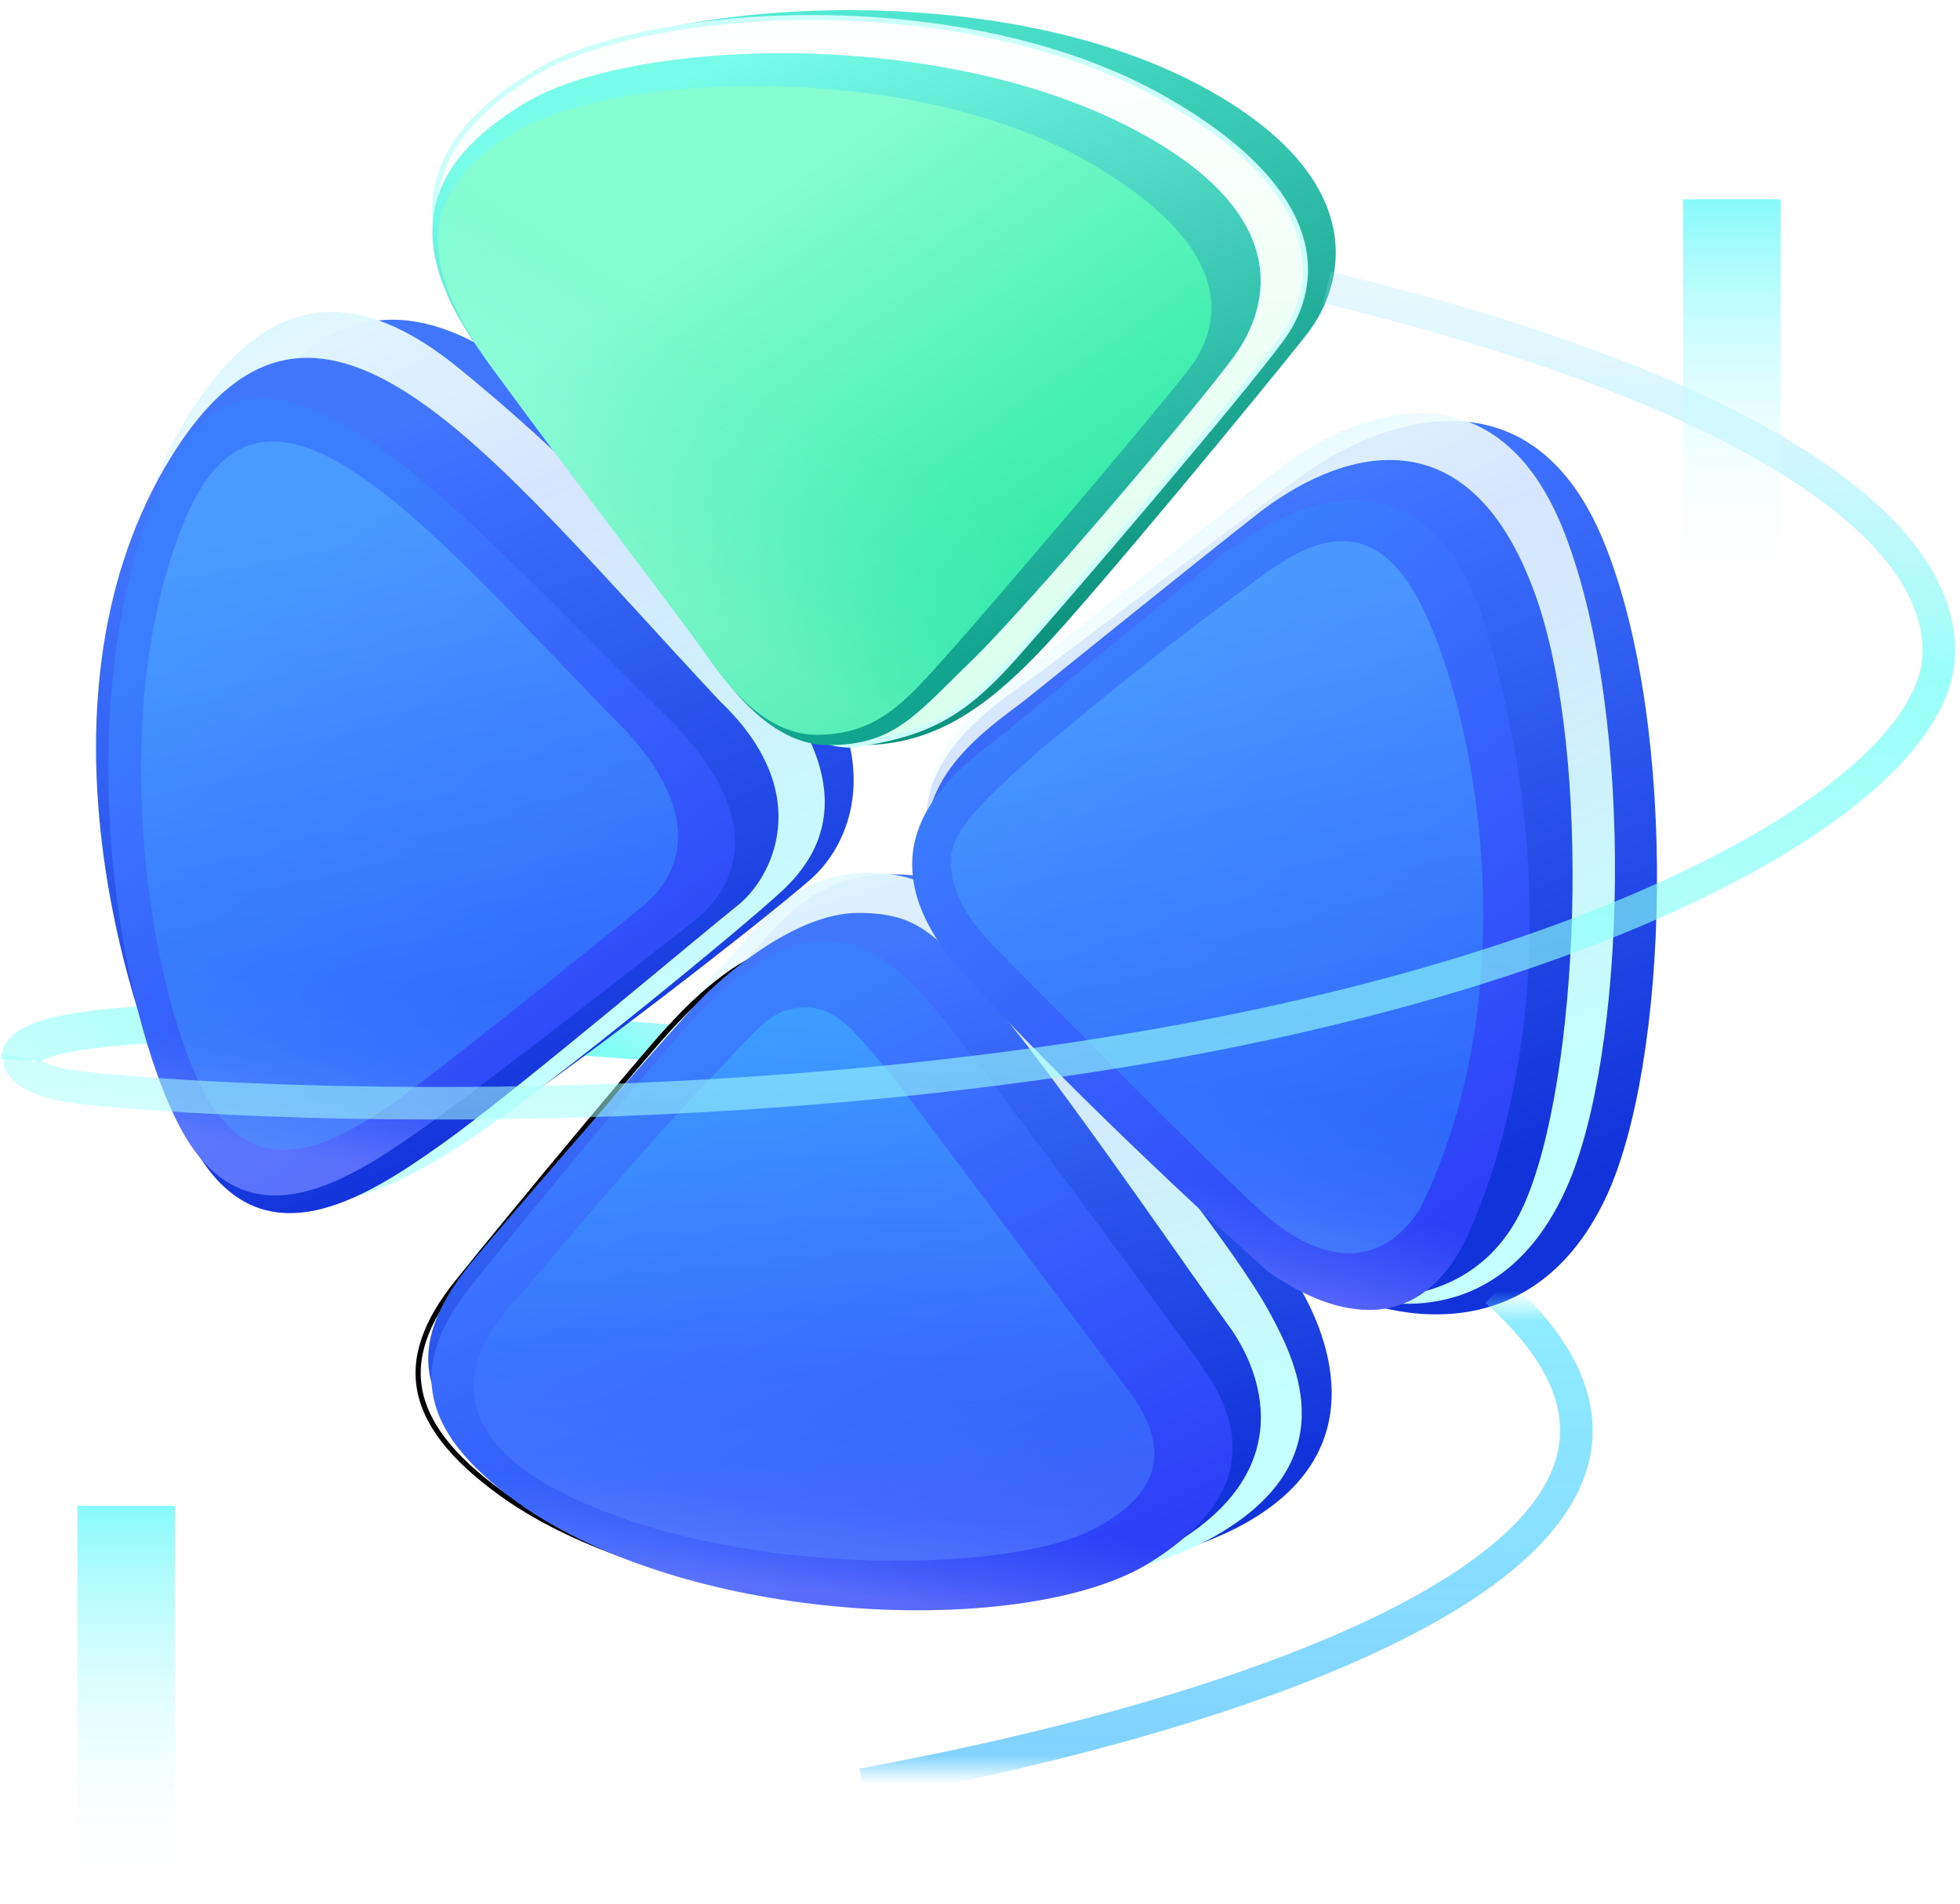
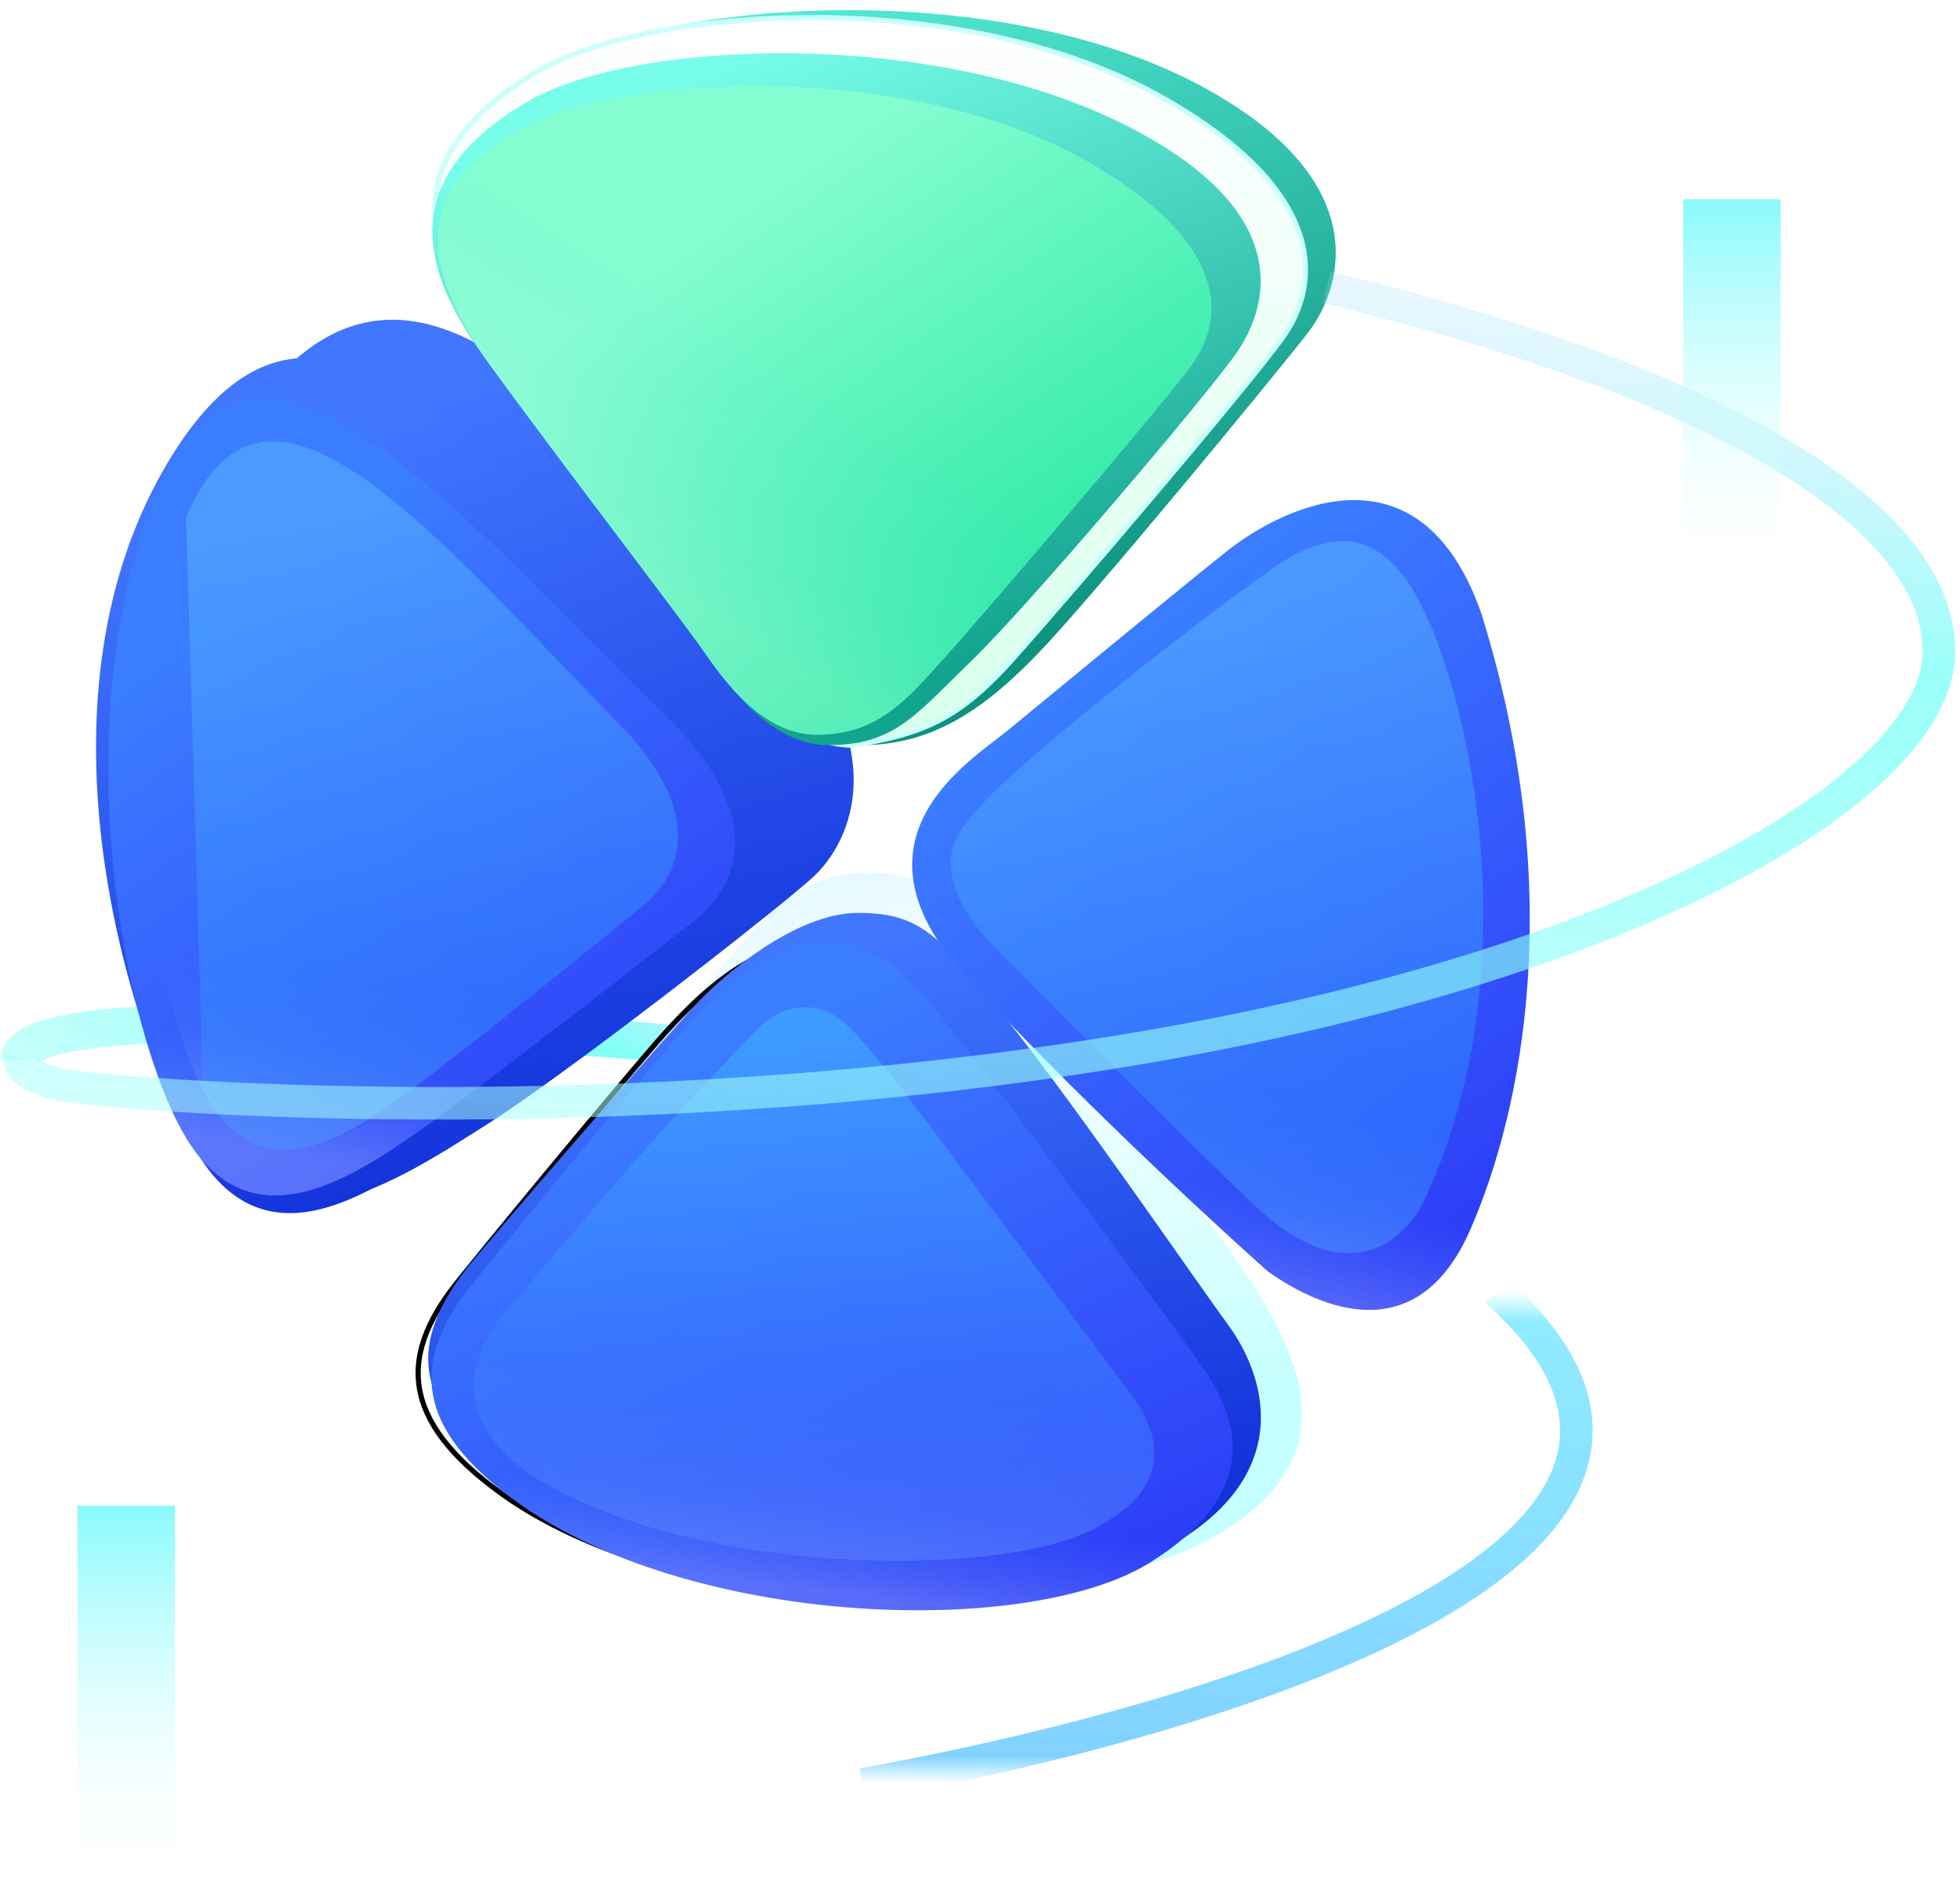
<svg xmlns="http://www.w3.org/2000/svg" width="177" height="172" viewBox="0 0 177 172" fill="none">
  <path d="M64.178 94.531C43.707 92.808 1.929 90.158 1.77 95.723" stroke="url(#paint0_linear_5369_12720)" stroke-width="3.39" />
  <g filter="url(#filter0_i_5369_12720)">
-     <path d="M97.361 88.904C91.148 80.938 87.681 78.031 80.265 78.031C72.849 78.031 69.389 83.82 67.367 85.745C64.84 88.151 50.984 104.131 44.321 111.351C37.658 118.571 39.15 128.899 50.178 135.517C68.329 146.146 100.016 143.412 112.193 136.794C124.37 130.176 120.028 119.371 116.683 114.218C113.883 109.906 103.915 97.31 97.361 88.904Z" fill="url(#paint1_linear_5369_12720)" />
-   </g>
+     </g>
  <path d="M94.707 91.466C88.634 83.388 85.633 78.828 78.383 78.828C71.133 78.828 67.749 84.698 65.773 86.65C63.302 89.091 49.756 105.295 43.242 112.616C36.728 119.937 38.186 130.41 48.968 137.121C66.713 147.899 97.693 145.53 109.597 138.819C121.502 132.108 117.191 123.28 114.764 118.748C111.48 112.616 101.343 100.293 94.707 91.466Z" fill="url(#paint2_linear_5369_12720)" />
  <path d="M85.046 95.124C79.282 87.571 76.5 85.385 71.73 85.584C66.96 85.782 61.951 91.228 60.202 93.136C58.016 95.521 47.084 108.639 41.32 115.794C35.557 122.949 36.55 128.912 46.09 135.471C61.792 146.004 90.611 146.799 101.145 140.241C111.679 133.682 108.499 126.924 105.716 122.949C102.934 118.974 90.81 102.676 85.046 95.124Z" stroke="black" stroke-width="0.466" />
  <g filter="url(#filter1_i_5369_12720)">
    <path d="M91.015 91.279C84.909 83.634 83.223 81.523 77.492 81.523C71.728 81.523 65.118 87.412 63.239 89.37C60.891 91.818 49.148 105.283 42.956 112.627C36.764 119.971 36.639 126.091 46.888 132.824C63.755 143.636 94.713 145.247 106.029 138.515C117.345 131.782 113.929 122.859 110.94 118.779C107.951 114.699 97.312 99.163 91.12 91.41L91.015 91.279Z" fill="url(#paint3_linear_5369_12720)" />
  </g>
  <g filter="url(#filter2_d_5369_12720)">
    <path d="M86.343 93.8C80.443 86.048 77.595 83.804 72.712 84.008C67.829 84.212 62.703 89.801 60.912 91.76C58.674 94.208 47.485 107.672 41.585 115.017C35.685 122.361 36.702 128.481 46.468 135.213C62.54 146.025 92.04 146.841 102.822 140.109C113.605 133.377 110.35 126.441 107.502 122.361C104.653 118.281 92.243 101.552 86.343 93.8Z" fill="url(#paint4_linear_5369_12720)" />
    <path d="M86.343 93.8C80.443 86.048 77.595 83.804 72.712 84.008C67.829 84.212 62.703 89.801 60.912 91.76C58.674 94.208 47.485 107.672 41.585 115.017C35.685 122.361 36.702 128.481 46.468 135.213C62.54 146.025 92.04 146.841 102.822 140.109C113.605 133.377 110.35 126.441 107.502 122.361C104.653 118.281 92.243 101.552 86.343 93.8Z" fill="url(#paint5_linear_5369_12720)" fill-opacity="0.2" />
  </g>
  <g opacity="0.6" filter="url(#filter3_d_5369_12720)">
    <path d="M79.683 96.317C76.702 92.938 74.913 89.957 71.733 89.957C68.553 89.957 67.427 91.944 63.187 96.317C58.098 101.564 49.671 111.488 46.094 115.795C38.144 123.944 42.715 129.31 47.087 132.291C61.596 141.434 88.826 141.434 97.372 137.26C105.918 133.086 103.136 127.72 101.148 124.937L79.683 96.317Z" fill="url(#paint6_linear_5369_12720)" />
    <path d="M79.683 96.317C76.702 92.938 74.913 89.957 71.733 89.957C68.553 89.957 67.427 91.944 63.187 96.317C58.098 101.564 49.671 111.488 46.094 115.795C38.144 123.944 42.715 129.31 47.087 132.291C61.596 141.434 88.826 141.434 97.372 137.26C105.918 133.086 103.136 127.72 101.148 124.937L79.683 96.317Z" fill="url(#paint7_linear_5369_12720)" fill-opacity="0.2" />
  </g>
  <g filter="url(#filter4_i_5369_12720)">
    <path d="M17.845 102.196C11.166 91.06 12.063 54.055 20.542 39.401C29.021 24.746 38.35 25.933 47.528 33.06C56.706 40.188 59.448 43.735 70.064 55.02C80.68 66.304 77.123 75.024 73.246 78.452C69.37 81.88 51.147 96.067 44.008 100.604C35.948 105.726 24.523 113.331 17.845 102.196Z" fill="url(#paint8_linear_5369_12720)" />
  </g>
-   <path d="M17.715 102.32C11.338 91.141 7.64 54.388 15.736 39.676C23.831 24.963 32.739 26.155 41.502 33.31C50.265 40.466 57.818 48.019 67.954 59.347C78.091 70.676 74.314 77.037 70.613 80.478C66.912 83.92 49.513 98.163 42.696 102.718C35 107.86 24.091 113.5 17.715 102.32Z" fill="url(#paint9_linear_5369_12720)" />
  <g filter="url(#filter5_i_5369_12720)">
    <path d="M15.446 40.352C28.602 19.002 43.707 39.598 64.985 62.37C73.918 70.877 69.531 78.547 66.638 80.829C63.746 83.11 46.438 97.749 40.032 102.311C32.801 107.463 23.297 113.51 17.305 102.311C11.313 91.112 2.289 61.703 15.446 40.352Z" fill="url(#paint10_linear_5369_12720)" />
  </g>
  <g filter="url(#filter6_d_5369_12720)">
    <path d="M13.499 42.651C22.092 23.173 39.536 44.44 60.007 64.514C69.15 74.262 64.38 80.017 61.597 82.203C58.815 84.389 43.312 96.513 37.151 100.886C30.194 105.823 21.052 111.618 15.288 100.886C9.524 90.153 4.906 62.129 13.499 42.651Z" fill="url(#paint11_linear_5369_12720)" />
    <path d="M13.499 42.651C22.092 23.173 39.536 44.44 60.007 64.514C69.15 74.262 64.38 80.017 61.597 82.203C58.815 84.389 43.312 96.513 37.151 100.886C30.194 105.823 21.052 111.618 15.288 100.886C9.524 90.153 4.906 62.129 13.499 42.651Z" fill="url(#paint12_linear_5369_12720)" fill-opacity="0.2" />
  </g>
  <g opacity="0.6" filter="url(#filter7_d_5369_12720)">
-     <path d="M15.773 46.715C23.137 29.401 38.084 48.305 55.627 66.148C63.462 74.813 59.374 79.928 56.989 81.872C54.605 83.815 41.32 94.592 36.041 98.478C30.079 102.867 22.245 108.019 17.306 98.478C12.367 88.938 8.41 64.028 15.773 46.715Z" fill="url(#paint13_linear_5369_12720)" />
+     <path d="M15.773 46.715C23.137 29.401 38.084 48.305 55.627 66.148C63.462 74.813 59.374 79.928 56.989 81.872C54.605 83.815 41.32 94.592 36.041 98.478C30.079 102.867 22.245 108.019 17.306 98.478Z" fill="url(#paint13_linear_5369_12720)" />
    <path d="M15.773 46.715C23.137 29.401 38.084 48.305 55.627 66.148C63.462 74.813 59.374 79.928 56.989 81.872C54.605 83.815 41.32 94.592 36.041 98.478C30.079 102.867 22.245 108.019 17.306 98.478C12.367 88.938 8.41 64.028 15.773 46.715Z" fill="url(#paint14_linear_5369_12720)" fill-opacity="0.2" />
  </g>
  <g filter="url(#filter8_i_5369_12720)">
-     <path d="M144.983 107.309C138.002 121.993 123.811 118.073 118.092 114.355C111.579 109.033 99.951 94.829 89.276 83.981C75.933 70.421 89.991 62.766 94.042 59.704C98.092 56.642 111.674 46.362 117.631 41.988C123.587 37.614 138.06 31.261 144.879 48.112C151.697 64.963 150.701 95.279 144.983 107.309Z" fill="url(#paint15_linear_5369_12720)" />
-   </g>
-   <path d="M141.455 107.32C134.876 121.955 121.501 118.049 116.111 114.343C109.973 109.039 99.013 94.882 88.953 84.069C76.377 70.553 89.626 62.923 93.444 59.872C97.262 56.82 110.062 46.574 115.676 42.214C121.291 37.854 134.93 31.523 141.357 48.318C147.784 65.113 146.845 95.33 141.455 107.32Z" fill="url(#paint16_linear_5369_12720)" />
+     </g>
  <g filter="url(#filter9_i_5369_12720)">
-     <path d="M137.616 107.908C132.584 119.195 118.987 116.886 113.955 113.397C108.225 108.403 97.993 95.076 88.601 84.896C76.86 72.172 89.23 64.99 92.794 62.116C96.358 59.243 108.308 49.598 113.549 45.493C120.421 40.112 132.468 35.501 138.664 52.83C143.838 67.301 142.648 96.62 137.616 107.908Z" fill="url(#paint17_linear_5369_12720)" />
-   </g>
+     </g>
  <g filter="url(#filter10_d_5369_12720)">
    <path d="M131.753 110.033C126.983 120.964 118.238 117.188 113.468 113.809C108.035 108.973 94.944 96.835 86.04 86.977C74.91 74.655 86.636 67.698 90.015 64.916C93.394 62.133 104.723 52.792 109.691 48.817C114.66 44.842 127.182 38.481 132.747 54.382C140.498 79.226 136.523 99.101 131.753 110.033Z" fill="url(#paint18_linear_5369_12720)" />
    <path d="M131.753 110.033C126.983 120.964 118.238 117.188 113.468 113.809C108.035 108.973 94.944 96.835 86.04 86.977C74.91 74.655 86.636 67.698 90.015 64.916C93.394 62.133 104.723 52.792 109.691 48.817C114.66 44.842 127.182 38.481 132.747 54.382C140.498 79.226 136.523 99.101 131.753 110.033Z" fill="url(#paint19_linear_5369_12720)" fill-opacity="0.2" />
  </g>
  <g opacity="0.6" filter="url(#filter11_d_5369_12720)">
    <path d="M94.387 66.506C86.039 73.463 84.648 75.847 84.847 78.233C85.046 80.618 86.238 83.003 89.021 85.785C91.803 88.568 107.505 104.468 112.672 109.238C117.84 114.008 123.405 115.002 127.181 109.238C137.119 89.164 132.15 63.922 127.181 54.382C122.212 44.842 115.654 50.01 111.877 52.792C108.101 55.575 102.735 59.55 94.387 66.506Z" fill="url(#paint20_linear_5369_12720)" />
    <path d="M94.387 66.506C86.039 73.463 84.648 75.847 84.847 78.233C85.046 80.618 86.238 83.003 89.021 85.785C91.803 88.568 107.505 104.468 112.672 109.238C117.84 114.008 123.405 115.002 127.181 109.238C137.119 89.164 132.15 63.922 127.181 54.382C122.212 44.842 115.654 50.01 111.877 52.792C108.101 55.575 102.735 59.55 94.387 66.506Z" fill="url(#paint21_linear_5369_12720)" fill-opacity="0.2" />
  </g>
  <path d="M93.785 58.977C89.015 63.932 84.305 67.3 77.852 67.3C72.782 67.3 68.864 62.82 66.329 59.236C63.794 55.652 52.041 40.868 43.975 30.115C35.91 19.363 39.419 12.12 49.789 6.072C60.159 0.024 90.584 -2.333 109.251 8.195C124.184 16.618 121.212 26.082 118.071 30.115C114.931 34.148 98.555 54.023 93.785 58.977Z" fill="url(#paint22_linear_5369_12720)" />
  <path d="M91.607 59.343C86.837 64.701 83.657 66.308 76.966 67.302C72.029 67.302 68.214 62.881 65.745 59.343C63.277 55.806 51.832 41.215 43.978 30.603C36.124 19.992 38.38 12.453 48.478 6.484C58.576 0.515 87.041 -1.421 105.218 8.97C119.759 17.283 119.433 25.564 115.742 30.603C112.051 35.643 96.377 53.986 91.607 59.343Z" fill="url(#paint23_linear_5369_12720)" stroke="#CCFFF9" stroke-width="0.466" />
  <path d="M87.736 59.68C82.672 64.58 80.766 67.301 74.83 67.301C70.166 67.301 66.562 63.067 64.23 59.68C61.898 56.293 51.086 42.321 43.666 32.159C36.246 21.997 37.944 14.981 47.484 9.265C57.024 3.549 84.259 2.387 101.918 11.444C117.047 19.203 114.662 27.749 111.463 32.159C108.264 36.569 92.799 54.78 87.736 59.68Z" fill="url(#paint24_linear_5369_12720)" />
  <g filter="url(#filter12_d_5369_12720)">
    <path d="M84.455 60.145C80.877 64.12 78.293 67.3 72.728 67.3C68.356 67.3 64.977 63.325 62.791 60.145C60.604 56.965 50.468 43.847 43.511 34.307C36.555 24.767 36.555 18.208 45.499 12.841C54.443 7.475 81.275 6.283 97.374 15.624C110.253 23.097 109.696 29.934 106.317 34.307C102.939 38.679 88.032 56.17 84.455 60.145Z" fill="url(#paint25_linear_5369_12720)" />
    <path d="M84.455 60.145C80.877 64.12 78.293 67.3 72.728 67.3C68.356 67.3 64.977 63.325 62.791 60.145C60.604 56.965 50.468 43.847 43.511 34.307C36.555 24.767 36.555 18.208 45.499 12.841C54.443 7.475 81.275 6.283 97.374 15.624C110.253 23.097 109.696 29.934 106.317 34.307C102.939 38.679 88.032 56.17 84.455 60.145Z" fill="url(#paint26_linear_5369_12720)" fill-opacity="0.2" />
  </g>
  <path d="M135.135 116.59C160.725 139.449 112.742 154.823 77.894 161.183" stroke="url(#paint27_linear_5369_12720)" stroke-width="2.941" />
  <path d="M1.772 95.524C1.639 96.12 2.368 97.472 6.343 98.108C11.312 98.903 55.236 102.48 101.347 94.928C147.458 87.375 174.687 71.077 175.084 59.152C175.482 47.227 156.799 34.904 119.831 25.96" stroke="url(#paint28_linear_5369_12720)" stroke-opacity="0.8" stroke-width="2.941" />
  <rect x="152" y="18" width="8.802" height="35.206" fill="url(#paint29_linear_5369_12720)" />
  <rect x="7" y="136" width="8.802" height="35.206" fill="url(#paint30_linear_5369_12720)" />
  <defs>
    <filter id="filter0_i_5369_12720" x="40.328" y="78.031" width="79.931" height="65.537" filterUnits="userSpaceOnUse" color-interpolation-filters="sRGB">
      <feFlood flood-opacity="0" result="BackgroundImageFix" />
      <feBlend mode="normal" in="SourceGraphic" in2="BackgroundImageFix" result="shape" />
      <feColorMatrix in="SourceAlpha" type="matrix" values="0 0 0 0 0 0 0 0 0 0 0 0 0 0 0 0 0 0 127 0" result="hardAlpha" />
      <feOffset dy="0.933" />
      <feGaussianBlur stdDeviation="1.539" />
      <feComposite in2="hardAlpha" operator="arithmetic" k2="-1" k3="1" />
      <feColorMatrix type="matrix" values="0 0 0 0 0.7 0 0 0 0 1 0 0 0 0 0.982 0 0 0 0.8 0" />
      <feBlend mode="normal" in2="shape" result="effect1_innerShadow_5369_12720" />
    </filter>
    <filter id="filter1_i_5369_12720" x="38.673" y="81.523" width="75.191" height="61.944" filterUnits="userSpaceOnUse" color-interpolation-filters="sRGB">
      <feFlood flood-opacity="0" result="BackgroundImageFix" />
      <feBlend mode="normal" in="SourceGraphic" in2="BackgroundImageFix" result="shape" />
      <feColorMatrix in="SourceAlpha" type="matrix" values="0 0 0 0 0 0 0 0 0 0 0 0 0 0 0 0 0 0 127 0" result="hardAlpha" />
      <feOffset dy="0.933" />
      <feGaussianBlur stdDeviation="1.539" />
      <feComposite in2="hardAlpha" operator="arithmetic" k2="-1" k3="1" />
      <feColorMatrix type="matrix" values="0 0 0 0 0.7 0 0 0 0 1 0 0 0 0 0.982 0 0 0 0.8 0" />
      <feBlend mode="normal" in2="shape" result="effect1_innerShadow_5369_12720" />
    </filter>
    <filter id="filter2_d_5369_12720" x="36.916" y="82.969" width="76.451" height="64.525" filterUnits="userSpaceOnUse" color-interpolation-filters="sRGB">
      <feFlood flood-opacity="0" result="BackgroundImageFix" />
      <feColorMatrix in="SourceAlpha" type="matrix" values="0 0 0 0 0 0 0 0 0 0 0 0 0 0 0 0 0 0 127 0" result="hardAlpha" />
      <feOffset dx="1.026" dy="1.026" />
      <feGaussianBlur stdDeviation="1.026" />
      <feComposite in2="hardAlpha" operator="out" />
      <feColorMatrix type="matrix" values="0 0 0 0 0.125 0 0 0 0 0.286 0 0 0 0 0.933 0 0 0 1 0" />
      <feBlend mode="normal" in2="BackgroundImageFix" result="effect1_dropShadow_5369_12720" />
      <feBlend mode="normal" in="SourceGraphic" in2="effect1_dropShadow_5369_12720" result="shape" />
    </filter>
    <filter id="filter3_d_5369_12720" x="40.724" y="88.931" width="65.574" height="54.095" filterUnits="userSpaceOnUse" color-interpolation-filters="sRGB">
      <feFlood flood-opacity="0" result="BackgroundImageFix" />
      <feColorMatrix in="SourceAlpha" type="matrix" values="0 0 0 0 0 0 0 0 0 0 0 0 0 0 0 0 0 0 127 0" result="hardAlpha" />
      <feOffset dx="1.026" dy="1.026" />
      <feGaussianBlur stdDeviation="1.026" />
      <feComposite in2="hardAlpha" operator="out" />
      <feColorMatrix type="matrix" values="0 0 0 0 0.276 0 0 0 0 0.423 0 0 0 0 0.921 0 0 0 1 0" />
      <feBlend mode="normal" in2="BackgroundImageFix" result="effect1_dropShadow_5369_12720" />
      <feBlend mode="normal" in="SourceGraphic" in2="effect1_dropShadow_5369_12720" result="shape" />
    </filter>
    <filter id="filter4_i_5369_12720" x="13.429" y="27.946" width="63.661" height="80.924" filterUnits="userSpaceOnUse" color-interpolation-filters="sRGB">
      <feFlood flood-opacity="0" result="BackgroundImageFix" />
      <feBlend mode="normal" in="SourceGraphic" in2="BackgroundImageFix" result="shape" />
      <feColorMatrix in="SourceAlpha" type="matrix" values="0 0 0 0 0 0 0 0 0 0 0 0 0 0 0 0 0 0 127 0" result="hardAlpha" />
      <feOffset dy="0.933" />
      <feGaussianBlur stdDeviation="1.539" />
      <feComposite in2="hardAlpha" operator="arithmetic" k2="-1" k3="1" />
      <feColorMatrix type="matrix" values="0 0 0 0 0.7 0 0 0 0 1 0 0 0 0 0.982 0 0 0 0.8 0" />
      <feBlend mode="normal" in2="shape" result="effect1_innerShadow_5369_12720" />
    </filter>
    <filter id="filter5_i_5369_12720" x="8.672" y="31.387" width="61.63" height="78.185" filterUnits="userSpaceOnUse" color-interpolation-filters="sRGB">
      <feFlood flood-opacity="0" result="BackgroundImageFix" />
      <feBlend mode="normal" in="SourceGraphic" in2="BackgroundImageFix" result="shape" />
      <feColorMatrix in="SourceAlpha" type="matrix" values="0 0 0 0 0 0 0 0 0 0 0 0 0 0 0 0 0 0 127 0" result="hardAlpha" />
      <feOffset dy="0.933" />
      <feGaussianBlur stdDeviation="1.539" />
      <feComposite in2="hardAlpha" operator="arithmetic" k2="-1" k3="1" />
      <feColorMatrix type="matrix" values="0 0 0 0 0.7 0 0 0 0 1 0 0 0 0 0.982 0 0 0 0.8 0" />
      <feBlend mode="normal" in2="shape" result="effect1_innerShadow_5369_12720" />
    </filter>
    <filter id="filter6_d_5369_12720" x="7.73" y="33.926" width="60.698" height="76.103" filterUnits="userSpaceOnUse" color-interpolation-filters="sRGB">
      <feFlood flood-opacity="0" result="BackgroundImageFix" />
      <feColorMatrix in="SourceAlpha" type="matrix" values="0 0 0 0 0 0 0 0 0 0 0 0 0 0 0 0 0 0 127 0" result="hardAlpha" />
      <feOffset dx="1.026" dy="1.026" />
      <feGaussianBlur stdDeviation="1.026" />
      <feComposite in2="hardAlpha" operator="out" />
      <feColorMatrix type="matrix" values="0 0 0 0 0.125 0 0 0 0 0.286 0 0 0 0 0.933 0 0 0 1 0" />
      <feBlend mode="normal" in2="BackgroundImageFix" result="effect1_dropShadow_5369_12720" />
      <feBlend mode="normal" in="SourceGraphic" in2="effect1_dropShadow_5369_12720" result="shape" />
    </filter>
    <filter id="filter7_d_5369_12720" x="1.436" y="28.572" width="71.094" height="86.596" filterUnits="userSpaceOnUse" color-interpolation-filters="sRGB">
      <feFlood flood-opacity="0" result="BackgroundImageFix" />
      <feColorMatrix in="SourceAlpha" type="matrix" values="0 0 0 0 0 0 0 0 0 0 0 0 0 0 0 0 0 0 127 0" result="hardAlpha" />
      <feOffset dx="1.026" />
      <feGaussianBlur stdDeviation="5.649" />
      <feComposite in2="hardAlpha" operator="out" />
      <feColorMatrix type="matrix" values="0 0 0 0 0.442 0 0 0 0 1 0 0 0 0 0.967 0 0 0 0.3 0" />
      <feBlend mode="normal" in2="BackgroundImageFix" result="effect1_dropShadow_5369_12720" />
      <feBlend mode="normal" in="SourceGraphic" in2="effect1_dropShadow_5369_12720" result="shape" />
    </filter>
    <filter id="filter8_i_5369_12720" x="83.652" y="37.09" width="65.986" height="81.627" filterUnits="userSpaceOnUse" color-interpolation-filters="sRGB">
      <feFlood flood-opacity="0" result="BackgroundImageFix" />
      <feBlend mode="normal" in="SourceGraphic" in2="BackgroundImageFix" result="shape" />
      <feColorMatrix in="SourceAlpha" type="matrix" values="0 0 0 0 0 0 0 0 0 0 0 0 0 0 0 0 0 0 127 0" result="hardAlpha" />
      <feOffset dy="0.933" />
      <feGaussianBlur stdDeviation="1.539" />
      <feComposite in2="hardAlpha" operator="arithmetic" k2="-1" k3="1" />
      <feColorMatrix type="matrix" values="0 0 0 0 0.7 0 0 0 0 1 0 0 0 0 0.982 0 0 0 0.8 0" />
      <feBlend mode="normal" in2="shape" result="effect1_innerShadow_5369_12720" />
    </filter>
    <filter id="filter9_i_5369_12720" x="83.652" y="40.614" width="58.361" height="76.579" filterUnits="userSpaceOnUse" color-interpolation-filters="sRGB">
      <feFlood flood-opacity="0" result="BackgroundImageFix" />
      <feBlend mode="normal" in="SourceGraphic" in2="BackgroundImageFix" result="shape" />
      <feColorMatrix in="SourceAlpha" type="matrix" values="0 0 0 0 0 0 0 0 0 0 0 0 0 0 0 0 0 0 127 0" result="hardAlpha" />
      <feOffset dy="0.933" />
      <feGaussianBlur stdDeviation="1.539" />
      <feComposite in2="hardAlpha" operator="arithmetic" k2="-1" k3="1" />
      <feColorMatrix type="matrix" values="0 0 0 0 0.7 0 0 0 0 1 0 0 0 0 0.982 0 0 0 0.8 0" />
      <feBlend mode="normal" in2="shape" result="effect1_innerShadow_5369_12720" />
    </filter>
    <filter id="filter10_d_5369_12720" x="80.323" y="43.117" width="59.877" height="77.249" filterUnits="userSpaceOnUse" color-interpolation-filters="sRGB">
      <feFlood flood-opacity="0" result="BackgroundImageFix" />
      <feColorMatrix in="SourceAlpha" type="matrix" values="0 0 0 0 0 0 0 0 0 0 0 0 0 0 0 0 0 0 127 0" result="hardAlpha" />
      <feOffset dx="1.026" dy="1.026" />
      <feGaussianBlur stdDeviation="1.026" />
      <feComposite in2="hardAlpha" operator="out" />
      <feColorMatrix type="matrix" values="0 0 0 0 0.125 0 0 0 0 0.286 0 0 0 0 0.933 0 0 0 1 0" />
      <feBlend mode="normal" in2="BackgroundImageFix" result="effect1_dropShadow_5369_12720" />
      <feBlend mode="normal" in="SourceGraphic" in2="effect1_dropShadow_5369_12720" result="shape" />
    </filter>
    <filter id="filter11_d_5369_12720" x="74.556" y="37.576" width="70.687" height="86.92" filterUnits="userSpaceOnUse" color-interpolation-filters="sRGB">
      <feFlood flood-opacity="0" result="BackgroundImageFix" />
      <feColorMatrix in="SourceAlpha" type="matrix" values="0 0 0 0 0 0 0 0 0 0 0 0 0 0 0 0 0 0 127 0" result="hardAlpha" />
      <feOffset dx="1.026" />
      <feGaussianBlur stdDeviation="5.649" />
      <feComposite in2="hardAlpha" operator="out" />
      <feColorMatrix type="matrix" values="0 0 0 0 0.442 0 0 0 0 1 0 0 0 0 0.967 0 0 0 0.3 0" />
      <feBlend mode="normal" in2="BackgroundImageFix" result="effect1_dropShadow_5369_12720" />
      <feBlend mode="normal" in="SourceGraphic" in2="effect1_dropShadow_5369_12720" result="shape" />
    </filter>
    <filter id="filter12_d_5369_12720" x="37.493" y="5.716" width="73.959" height="62.703" filterUnits="userSpaceOnUse" color-interpolation-filters="sRGB">
      <feFlood flood-opacity="0" result="BackgroundImageFix" />
      <feColorMatrix in="SourceAlpha" type="matrix" values="0 0 0 0 0 0 0 0 0 0 0 0 0 0 0 0 0 0 127 0" result="hardAlpha" />
      <feOffset dx="1.026" dy="-0.933" />
      <feGaussianBlur stdDeviation="1.026" />
      <feComposite in2="hardAlpha" operator="out" />
      <feColorMatrix type="matrix" values="0 0 0 0 0.583 0 0 0 0 1 0 0 0 0 0.85 0 0 0 0.8 0" />
      <feBlend mode="normal" in2="BackgroundImageFix" result="effect1_dropShadow_5369_12720" />
      <feBlend mode="normal" in="SourceGraphic" in2="effect1_dropShadow_5369_12720" result="shape" />
    </filter>
    <linearGradient id="paint0_linear_5369_12720" x1="85.644" y1="90.555" x2="51.916" y2="133.878" gradientUnits="userSpaceOnUse">
      <stop stop-color="#B5D1FF" stop-opacity="0.04" />
      <stop offset="0.401" stop-color="#6BFFF6" stop-opacity="0.85" />
      <stop offset="1" stop-color="#AFFFFA" stop-opacity="0.74" />
    </linearGradient>
    <linearGradient id="paint1_linear_5369_12720" x1="52.305" y1="88.601" x2="65.781" y2="144.399" gradientUnits="userSpaceOnUse">
      <stop stop-color="#4176FF" />
      <stop offset="1" stop-color="#1232DA" />
    </linearGradient>
    <linearGradient id="paint2_linear_5369_12720" x1="60.159" y1="78.828" x2="79.139" y2="137.774" gradientUnits="userSpaceOnUse">
      <stop stop-color="#DEF7FF" />
      <stop offset="0.318" stop-color="#F6FEFF" stop-opacity="0.83" />
      <stop offset="1" stop-color="#C5FFFF" />
    </linearGradient>
    <linearGradient id="paint3_linear_5369_12720" x1="49.94" y1="91.505" x2="62.711" y2="144.178" gradientUnits="userSpaceOnUse">
      <stop stop-color="#4176FF" />
      <stop offset="1" stop-color="#1232DA" />
    </linearGradient>
    <linearGradient id="paint4_linear_5369_12720" x1="53.05" y1="98.2" x2="78.476" y2="151.474" gradientUnits="userSpaceOnUse">
      <stop offset="0.021" stop-color="#3A7DFF" />
      <stop offset="0.156" stop-color="#3A73FF" />
      <stop offset="1" stop-color="#2D3DF7" />
    </linearGradient>
    <linearGradient id="paint5_linear_5369_12720" x1="59.013" y1="141.164" x2="59.879" y2="133.414" gradientUnits="userSpaceOnUse">
      <stop stop-color="white" />
      <stop offset="1" stop-color="#6FDCFF" stop-opacity="0" />
    </linearGradient>
    <linearGradient id="paint6_linear_5369_12720" x1="73.979" y1="85.177" x2="72.838" y2="138.135" gradientUnits="userSpaceOnUse">
      <stop stop-color="#41BBFF" />
      <stop offset="1" stop-color="#375FFF" />
    </linearGradient>
    <linearGradient id="paint7_linear_5369_12720" x1="59.654" y1="137.257" x2="60.497" y2="121.77" gradientUnits="userSpaceOnUse">
      <stop stop-color="#D3FFFA" />
      <stop offset="1" stop-color="#6FDCFF" stop-opacity="0" />
    </linearGradient>
    <linearGradient id="paint8_linear_5369_12720" x1="22.969" y1="41.033" x2="47.029" y2="105.118" gradientUnits="userSpaceOnUse">
      <stop stop-color="#4176FF" />
      <stop offset="1" stop-color="#1232DA" />
    </linearGradient>
    <linearGradient id="paint9_linear_5369_12720" x1="27.969" y1="28.176" x2="59.411" y2="92.668" gradientUnits="userSpaceOnUse">
      <stop stop-color="#DEF7FF" />
      <stop offset="0.318" stop-color="#F6FEFF" stop-opacity="0.83" />
      <stop offset="1" stop-color="#C5FFFF" />
    </linearGradient>
    <linearGradient id="paint10_linear_5369_12720" x1="17.907" y1="44.027" x2="41.102" y2="105.954" gradientUnits="userSpaceOnUse">
      <stop stop-color="#4176FF" />
      <stop offset="1" stop-color="#1232DA" />
    </linearGradient>
    <linearGradient id="paint11_linear_5369_12720" x1="20.575" y1="51.879" x2="57.646" y2="102.87" gradientUnits="userSpaceOnUse">
      <stop offset="0.021" stop-color="#3A7DFF" />
      <stop offset="0.156" stop-color="#3A73FF" />
      <stop offset="1" stop-color="#2D3DF7" />
    </linearGradient>
    <linearGradient id="paint12_linear_5369_12720" x1="25.24" y1="103.076" x2="26.786" y2="93.988" gradientUnits="userSpaceOnUse">
      <stop stop-color="white" />
      <stop offset="1" stop-color="#6FDCFF" stop-opacity="0" />
    </linearGradient>
    <linearGradient id="paint13_linear_5369_12720" x1="32.81" y1="46.289" x2="43.82" y2="104.1" gradientUnits="userSpaceOnUse">
      <stop stop-color="#55ADFF" />
      <stop offset="1" stop-color="#2574FF" />
    </linearGradient>
    <linearGradient id="paint14_linear_5369_12720" x1="25.834" y1="100.425" x2="27.172" y2="88.039" gradientUnits="userSpaceOnUse">
      <stop stop-color="#E0EDFF" />
      <stop offset="1" stop-color="#6FDCFF" stop-opacity="0" />
    </linearGradient>
    <linearGradient id="paint15_linear_5369_12720" x1="93.54" y1="50.293" x2="117.318" y2="115.365" gradientUnits="userSpaceOnUse">
      <stop stop-color="#4176FF" />
      <stop offset="1" stop-color="#1232DA" />
    </linearGradient>
    <linearGradient id="paint16_linear_5369_12720" x1="100.206" y1="37.333" x2="131.898" y2="101.259" gradientUnits="userSpaceOnUse">
      <stop stop-color="#DEF7FF" />
      <stop offset="0.318" stop-color="#F6FEFF" stop-opacity="0.83" />
      <stop offset="1" stop-color="#C5FFFF" />
    </linearGradient>
    <linearGradient id="paint17_linear_5369_12720" x1="92.397" y1="52.99" x2="115.685" y2="113.117" gradientUnits="userSpaceOnUse">
      <stop stop-color="#4176FF" />
      <stop offset="1" stop-color="#1232DA" />
    </linearGradient>
    <linearGradient id="paint18_linear_5369_12720" x1="92.996" y1="61.339" x2="130.996" y2="112.043" gradientUnits="userSpaceOnUse">
      <stop offset="0.021" stop-color="#3A7DFF" />
      <stop offset="0.156" stop-color="#3A73FF" />
      <stop offset="1" stop-color="#2D3DF7" />
    </linearGradient>
    <linearGradient id="paint19_linear_5369_12720" x1="97.593" y1="113.351" x2="99.21" y2="104.135" gradientUnits="userSpaceOnUse">
      <stop stop-color="white" />
      <stop offset="1" stop-color="#6FDCFF" stop-opacity="0" />
    </linearGradient>
    <linearGradient id="paint20_linear_5369_12720" x1="105.754" y1="55.325" x2="116.958" y2="113.373" gradientUnits="userSpaceOnUse">
      <stop stop-color="#55ADFF" />
      <stop offset="1" stop-color="#2574FF" />
    </linearGradient>
    <linearGradient id="paint21_linear_5369_12720" x1="98.836" y1="109.735" x2="100.198" y2="97.291" gradientUnits="userSpaceOnUse">
      <stop stop-color="#E0EDFF" />
      <stop offset="1" stop-color="#6FDCFF" stop-opacity="0" />
    </linearGradient>
    <linearGradient id="paint22_linear_5369_12720" x1="69.339" y1="1.114" x2="92.079" y2="59.221" gradientUnits="userSpaceOnUse">
      <stop stop-color="#54EBD5" />
      <stop offset="1" stop-color="#0D9380" />
    </linearGradient>
    <linearGradient id="paint23_linear_5369_12720" x1="78.352" y1="1.59" x2="78.352" y2="67.302" gradientUnits="userSpaceOnUse">
      <stop stop-color="white" />
      <stop offset="1" stop-color="#D7FFEC" />
    </linearGradient>
    <linearGradient id="paint24_linear_5369_12720" x1="66.537" y1="4.993" x2="88.265" y2="59.394" gradientUnits="userSpaceOnUse">
      <stop stop-color="#77FDEA" />
      <stop offset="1" stop-color="#13A48F" />
    </linearGradient>
    <linearGradient id="paint25_linear_5369_12720" x1="60.02" y1="24.268" x2="84.563" y2="59.925" gradientUnits="userSpaceOnUse">
      <stop stop-color="#84FDD1" />
      <stop offset="1" stop-color="#30EAA7" />
    </linearGradient>
    <linearGradient id="paint26_linear_5369_12720" x1="62.219" y1="56.27" x2="74.557" y2="36.508" gradientUnits="userSpaceOnUse">
      <stop stop-color="white" />
      <stop offset="1" stop-color="#6FDCFF" stop-opacity="0" />
    </linearGradient>
    <linearGradient id="paint27_linear_5369_12720" x1="78.093" y1="161.111" x2="78.093" y2="116.59" gradientUnits="userSpaceOnUse">
      <stop stop-color="#6BD3FF" stop-opacity="0" />
      <stop offset="0.057" stop-color="#6BCAFF" stop-opacity="0.85" />
      <stop offset="0.938" stop-color="#68E4FF" stop-opacity="0.74" />
      <stop offset="1" stop-color="#68F6FF" stop-opacity="0" />
    </linearGradient>
    <linearGradient id="paint28_linear_5369_12720" x1="32.578" y1="2.11" x2="20.882" y2="107.199" gradientUnits="userSpaceOnUse">
      <stop stop-color="#B5D1FF" stop-opacity="0.04" />
      <stop offset="0.401" stop-color="#6BFFF6" stop-opacity="0.85" />
      <stop offset="0.797" stop-color="#98FFF9" stop-opacity="0.777" />
      <stop offset="1" stop-color="#AFFFFA" stop-opacity="0.61" />
    </linearGradient>
    <linearGradient id="paint29_linear_5369_12720" x1="156.401" y1="18" x2="156.401" y2="53.206" gradientUnits="userSpaceOnUse">
      <stop stop-color="#89FAFC" />
      <stop offset="1" stop-color="white" stop-opacity="0" />
    </linearGradient>
    <linearGradient id="paint30_linear_5369_12720" x1="11.401" y1="136" x2="11.401" y2="171.206" gradientUnits="userSpaceOnUse">
      <stop stop-color="#89FAFC" />
      <stop offset="1" stop-color="white" stop-opacity="0" />
    </linearGradient>
  </defs>
</svg>